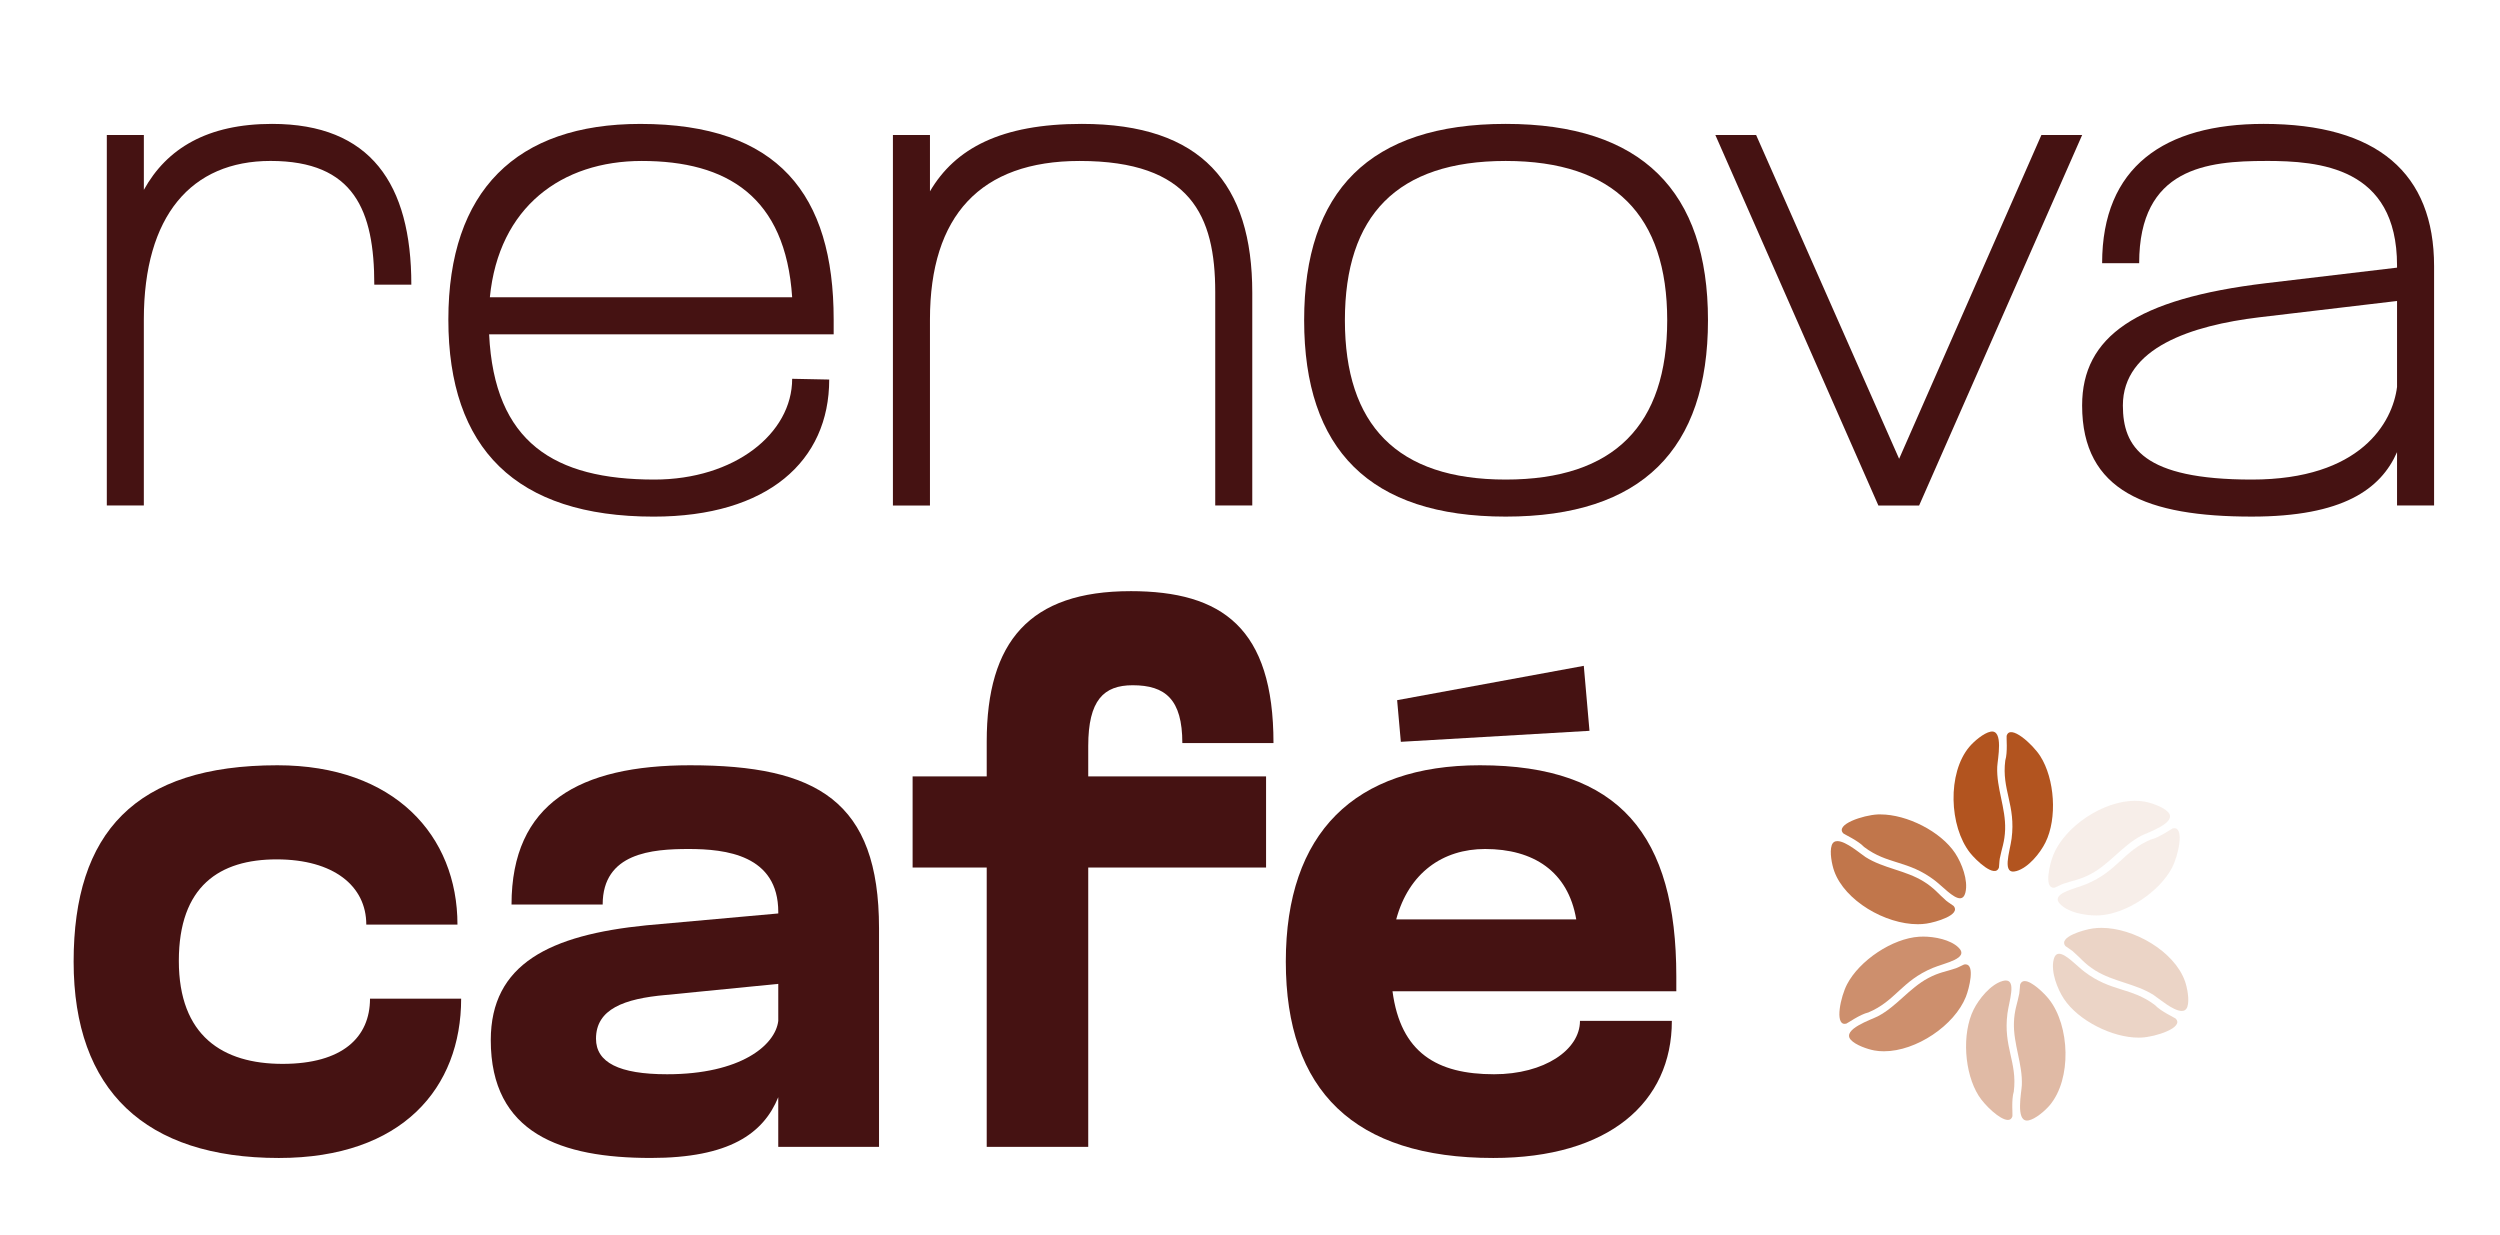
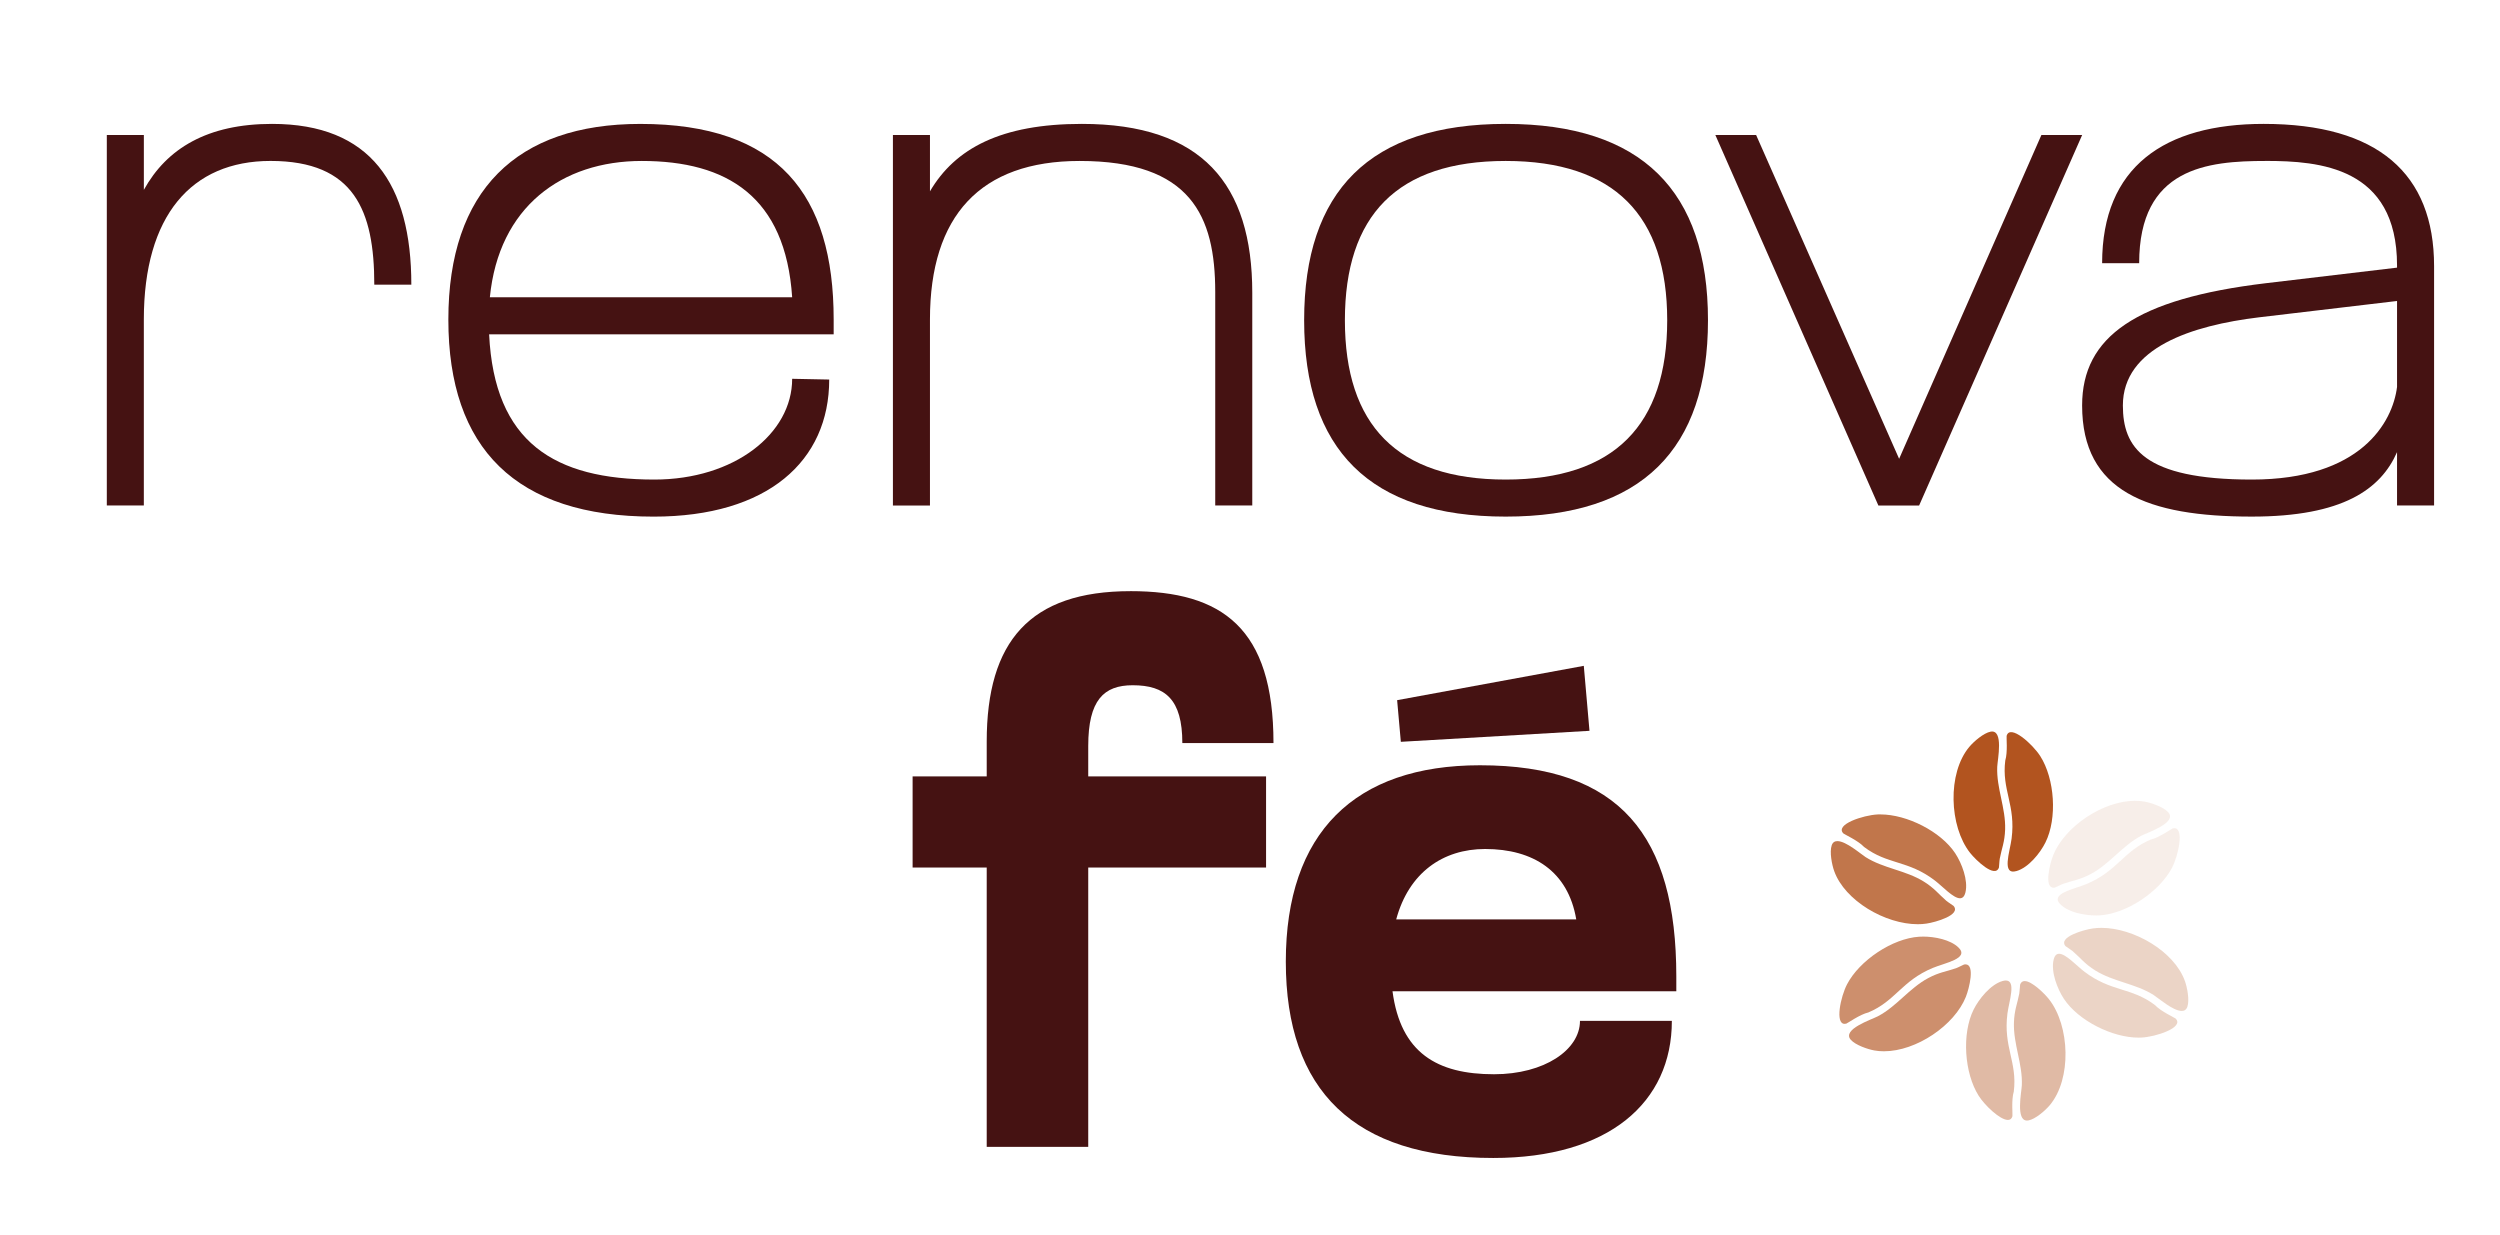
<svg xmlns="http://www.w3.org/2000/svg" id="Camada_1" data-name="Camada 1" viewBox="0 0 1200 592.84">
  <defs>
    <style>      .cls-1 {        opacity: .65;      }      .cls-1, .cls-2, .cls-3, .cls-4, .cls-5, .cls-6, .cls-7 {        stroke-width: 0px;      }      .cls-1, .cls-2, .cls-3, .cls-4, .cls-5, .cls-7 {        fill: #b2541f;      }      .cls-2 {        opacity: .8;      }      .cls-3 {        opacity: .4;      }      .cls-4 {        opacity: .1;      }      .cls-5 {        opacity: .25;      }      .cls-6 {        fill: #451212;      }    </style>
  </defs>
  <g>
    <path class="cls-6" d="M51.27,242.64V64.81h17.78v26.32c11.02-19.92,30.59-31.66,61.53-31.66,47.3,0,66.86,28.81,66.86,77.18h-17.78c0-35.57-9.6-59.4-49.8-59.4-38.05,0-60.82,26.32-60.82,76.11v89.27h-17.78Z" />
    <path class="cls-6" d="M380.24,142.7c-3.2-48.37-31.3-65.44-72.2-65.44-38.41,0-68.64,22.05-72.91,65.44h145.11ZM400.16,160.48h-165.38c2.49,51.93,31.3,69.71,79.31,69.71,38.41,0,66.15-22.05,66.15-48.37l17.78.36c0,39.12-29.52,65.8-84.29,65.8-66.15,0-98.52-32.72-98.52-94.6s32.72-93.9,92.12-93.9c66.15,0,92.83,33.79,92.83,93.9v7.11Z" />
    <path class="cls-6" d="M583.31,242.64v-102.43c0-36.63-11.73-62.95-65.09-62.95-47.66,0-71.84,26.32-71.84,76.11v89.27h-17.78V64.81h17.78v27.03c12.09-20.63,34.14-32.37,72.91-32.37,57.62,0,81.8,28.81,81.8,81.09v102.07h-17.78Z" />
    <path class="cls-6" d="M722.73,230.19c52.28,0,77.53-26.32,77.53-76.46s-25.25-76.47-77.53-76.47-77.18,26.32-77.18,76.47,24.9,76.46,77.18,76.46M722.73,59.47c65.44,0,97.1,32.37,97.1,94.25s-31.66,94.25-97.1,94.25-96.74-32.36-96.74-94.25,31.3-94.25,96.74-94.25" />
    <polygon class="cls-6" points="823.37 64.81 842.94 64.81 911.58 220.23 979.87 64.81 999.43 64.81 921.18 242.64 901.62 242.64 823.37 64.81" />
    <path class="cls-6" d="M1084.42,152.3c-32.37,3.91-65.44,14.58-65.44,42.32,0,19.92,9.6,35.57,61.89,35.57s67.57-27.39,69.71-44.46v-41.26l-66.15,7.83ZM1087.62,77.26c-28.1,0-60.82,3.2-60.82,49.08h-17.78c0-46.24,29.88-66.87,77.53-66.87,54.78,0,81.81,23.83,81.81,68.29v114.88h-17.78v-25.61c-7.83,17.78-25.97,30.94-69.71,30.94-50.15,0-81.45-12.09-81.45-53.35,0-33.08,25.96-51.21,88.21-58.68l62.95-7.47v-1.07c0-47.3-37.35-50.15-62.95-50.15" />
-     <path class="cls-6" d="M219.57,443.8h-43.75c0-18.5-15.65-31.3-43.03-31.3s-46.95,12.8-46.95,48.73,20.98,49.43,49.79,49.43,41.97-12.8,41.97-31.3h43.75c0,42.68-28.1,76.47-87.49,76.47-64.02,0-98.52-32.36-98.52-94.25s29.52-94.25,97.81-94.25c56.19,0,86.43,33.79,86.43,76.47" />
-     <path class="cls-6" d="M319.51,477.59c-19.92,1.77-33.43,6.76-33.43,20.98,0,11.38,11.02,17.07,34.14,17.07,35.21,0,51.93-13.87,53.35-25.6v-17.78l-54.06,5.34ZM330.53,407.52c-17.43,0-41.25,1.78-41.25,26.67h-43.75c0-48.72,32.72-66.86,85.71-66.86,60.82,0,90.69,17.07,90.69,78.24v104.92h-48.37v-23.83c-7.11,17.43-23.47,29.16-61.17,29.16-43.03,0-76.82-11.73-76.82-56.55,0-36.64,28.45-50.5,74.69-55.12l63.31-5.69v-.71c0-27.39-25.25-30.23-43.03-30.23" />
    <path class="cls-6" d="M542.63,283.75c44.1,0,68.64,17.78,68.64,72.91h-43.75c0-20.98-8.18-27.74-23.83-27.74-13.87,0-21.34,7.12-21.34,29.17v14.58h85.36v43.75h-85.36v134.08h-48.73v-134.08h-35.57v-43.75h35.57v-16.71c0-48.01,20.63-72.2,69-72.2" />
    <path class="cls-6" d="M760.22,319.61l2.73,31.18-90.55,5.28-1.78-19.99,89.6-16.48ZM756.6,441.31c-3.91-23.12-20.63-33.79-43.74-33.79-20.28,0-36.64,11.38-42.68,33.79h86.42ZM804.62,475.81h-136.22c3.91,29.52,21.34,39.83,48.73,39.83,24.19,0,41.26-11.74,41.26-25.61h44.1c0,39.12-30.23,65.8-85.72,65.8-66.86,0-99.58-32.37-99.58-94.25s33.08-94.25,93.19-94.25c67.22,0,94.25,33.79,94.25,101.36v7.11Z" />
  </g>
  <g>
    <path class="cls-1" d="M923.03,449.57c-.62,0-1.21.02-1.78.05-12.92.79-28.74,11.43-34.68,22.87-3.05,5.88-5.87,18.96-1.16,18.96.25,0,.52-.04.81-.11.58-.15,6.5-4.42,10.58-5.36,13.1-5.5,15.94-15.13,30.92-21.37,5.89-2.45,17.86-4.55,12.29-9.86-3.88-3.71-11.34-5.19-16.98-5.19" />
    <path class="cls-1" d="M943.42,462.89c-.21,0-.43.02-.67.07-.23.05-2.88,1.45-3.88,1.79-4.66,1.62-7.99,1.88-13.38,4.76-9.06,4.84-15.13,13.62-24.15,18.32-3.05,1.59-17.3,6.25-13.01,11.21,2.23,2.57,8.09,4.59,11.38,5.18,1.49.27,3.03.39,4.6.39,15.51,0,33.87-12.46,39.32-26.17,1.57-3.94,4.5-15.56-.2-15.56" />
    <path class="cls-2" d="M902.62,390.9c-.43,0-.86.01-1.29.03-6.97.32-20.73,4.84-16.5,9.13.42.42,7.08,3.42,9.93,6.48,11.31,8.6,21.07,6.24,33.97,16.1,3.69,2.82,8.83,8.53,12.05,8.53,1.2,0,2.14-.79,2.63-2.82,1.41-5.79-1.76-14.01-4.93-18.81-6.91-10.44-23.15-18.62-35.86-18.62" />
    <path class="cls-2" d="M881.95,403.73c-1.25,0-2.23.57-2.72,2-1.11,3.22.07,9.3,1.21,12.45,5.14,14.22,24.51,25.44,40.07,25.44,1.44,0,2.85-.09,4.21-.3,4.38-.64,16.76-4.17,12.98-8.5-.16-.18-2.69-1.77-3.49-2.47-3.74-3.23-5.62-5.98-10.81-9.21-8.72-5.43-19.36-6.29-27.94-11.75-2.23-1.42-9.35-7.66-13.49-7.66" />
    <path class="cls-7" d="M963.18,353.22c-.16.57.58,7.84-.65,11.84-1.79,14.1,5.13,21.37,3.04,37.46-.82,6.33-4.99,17.74,2.4,15.57,5.72-1.68,11.26-8.53,13.83-13.68,5.78-11.58,4.47-30.6-2.47-41.47-3.76-5.88-14.55-15.53-16.15-9.72" />
    <path class="cls-7" d="M962.46,398.14c.34-10.27-4.23-19.91-3.79-30.07.15-3.44,3.23-18.11-3.2-16.87-3.35.65-8.02,4.71-10.18,7.27-10.64,12.63-9.7,38.18.36,50.92,2.75,3.47,11.99,12.42,13.85,6.99.07-.22.19-3.21.39-4.26.92-4.85,2.36-7.86,2.57-13.97" />
    <path class="cls-4" d="M1043.74,397.53c-.25,0-.52.04-.82.11-.57.15-6.5,4.42-10.57,5.36-13.1,5.5-15.94,15.13-30.92,21.37-5.89,2.45-17.86,4.55-12.29,9.86,3.88,3.71,11.34,5.19,16.98,5.19.62,0,1.21-.02,1.78-.05,12.92-.79,28.74-11.43,34.68-22.87,3.05-5.88,5.88-18.96,1.16-18.96" />
    <path class="cls-4" d="M1024.84,384.38c-15.51,0-33.87,12.46-39.32,26.17-1.57,3.94-4.5,15.56.2,15.56.21,0,.43-.02.67-.07.23-.05,2.88-1.45,3.88-1.79,4.66-1.62,7.99-1.88,13.38-4.76,9.06-4.84,15.13-13.62,24.15-18.32,3.05-1.59,17.3-6.25,13.01-11.21-2.23-2.57-8.09-4.59-11.38-5.18-1.49-.27-3.03-.39-4.6-.39" />
    <path class="cls-5" d="M988.38,457.81c-1.2,0-2.14.79-2.63,2.82-1.41,5.79,1.76,14.01,4.93,18.82,6.91,10.44,23.15,18.62,35.86,18.62.43,0,.86,0,1.29-.03,6.96-.32,20.73-4.84,16.49-9.12-.42-.42-7.08-3.42-9.93-6.48-11.31-8.6-21.07-6.24-33.97-16.1-3.69-2.82-8.83-8.53-12.06-8.53" />
    <path class="cls-5" d="M1008.66,445.37c-1.44,0-2.85.1-4.21.3-4.38.64-16.75,4.18-12.97,8.5.15.18,2.69,1.77,3.49,2.47,3.74,3.23,5.62,5.98,10.81,9.21,8.72,5.43,19.36,6.29,27.94,11.75,2.23,1.42,9.35,7.66,13.49,7.66,1.25,0,2.23-.57,2.72-2,1.12-3.22-.07-9.3-1.21-12.45-5.14-14.22-24.51-25.44-40.07-25.44" />
    <path class="cls-3" d="M962.82,470.63c-.47,0-1.01.09-1.64.27-5.72,1.67-11.26,8.53-13.83,13.68-5.78,11.58-4.47,30.61,2.47,41.47,2.94,4.6,10.19,11.52,13.97,11.52,1.05,0,1.83-.53,2.18-1.79.16-.57-.58-7.84.65-11.84,1.79-14.1-5.13-21.37-3.05-37.46.75-5.79,4.31-15.84-.76-15.84" />
    <path class="cls-3" d="M971.85,470.91c-1,0-1.78.5-2.2,1.71-.07.22-.19,3.21-.39,4.26-.92,4.85-2.37,7.86-2.57,13.97-.34,10.27,4.23,19.91,3.79,30.07-.14,3.3-2.99,16.95,2.47,16.95.23,0,.47-.02.73-.07,3.35-.64,8.02-4.71,10.18-7.27,10.65-12.63,9.7-38.18-.36-50.92-2.13-2.7-8.19-8.7-11.65-8.7" />
  </g>
</svg>